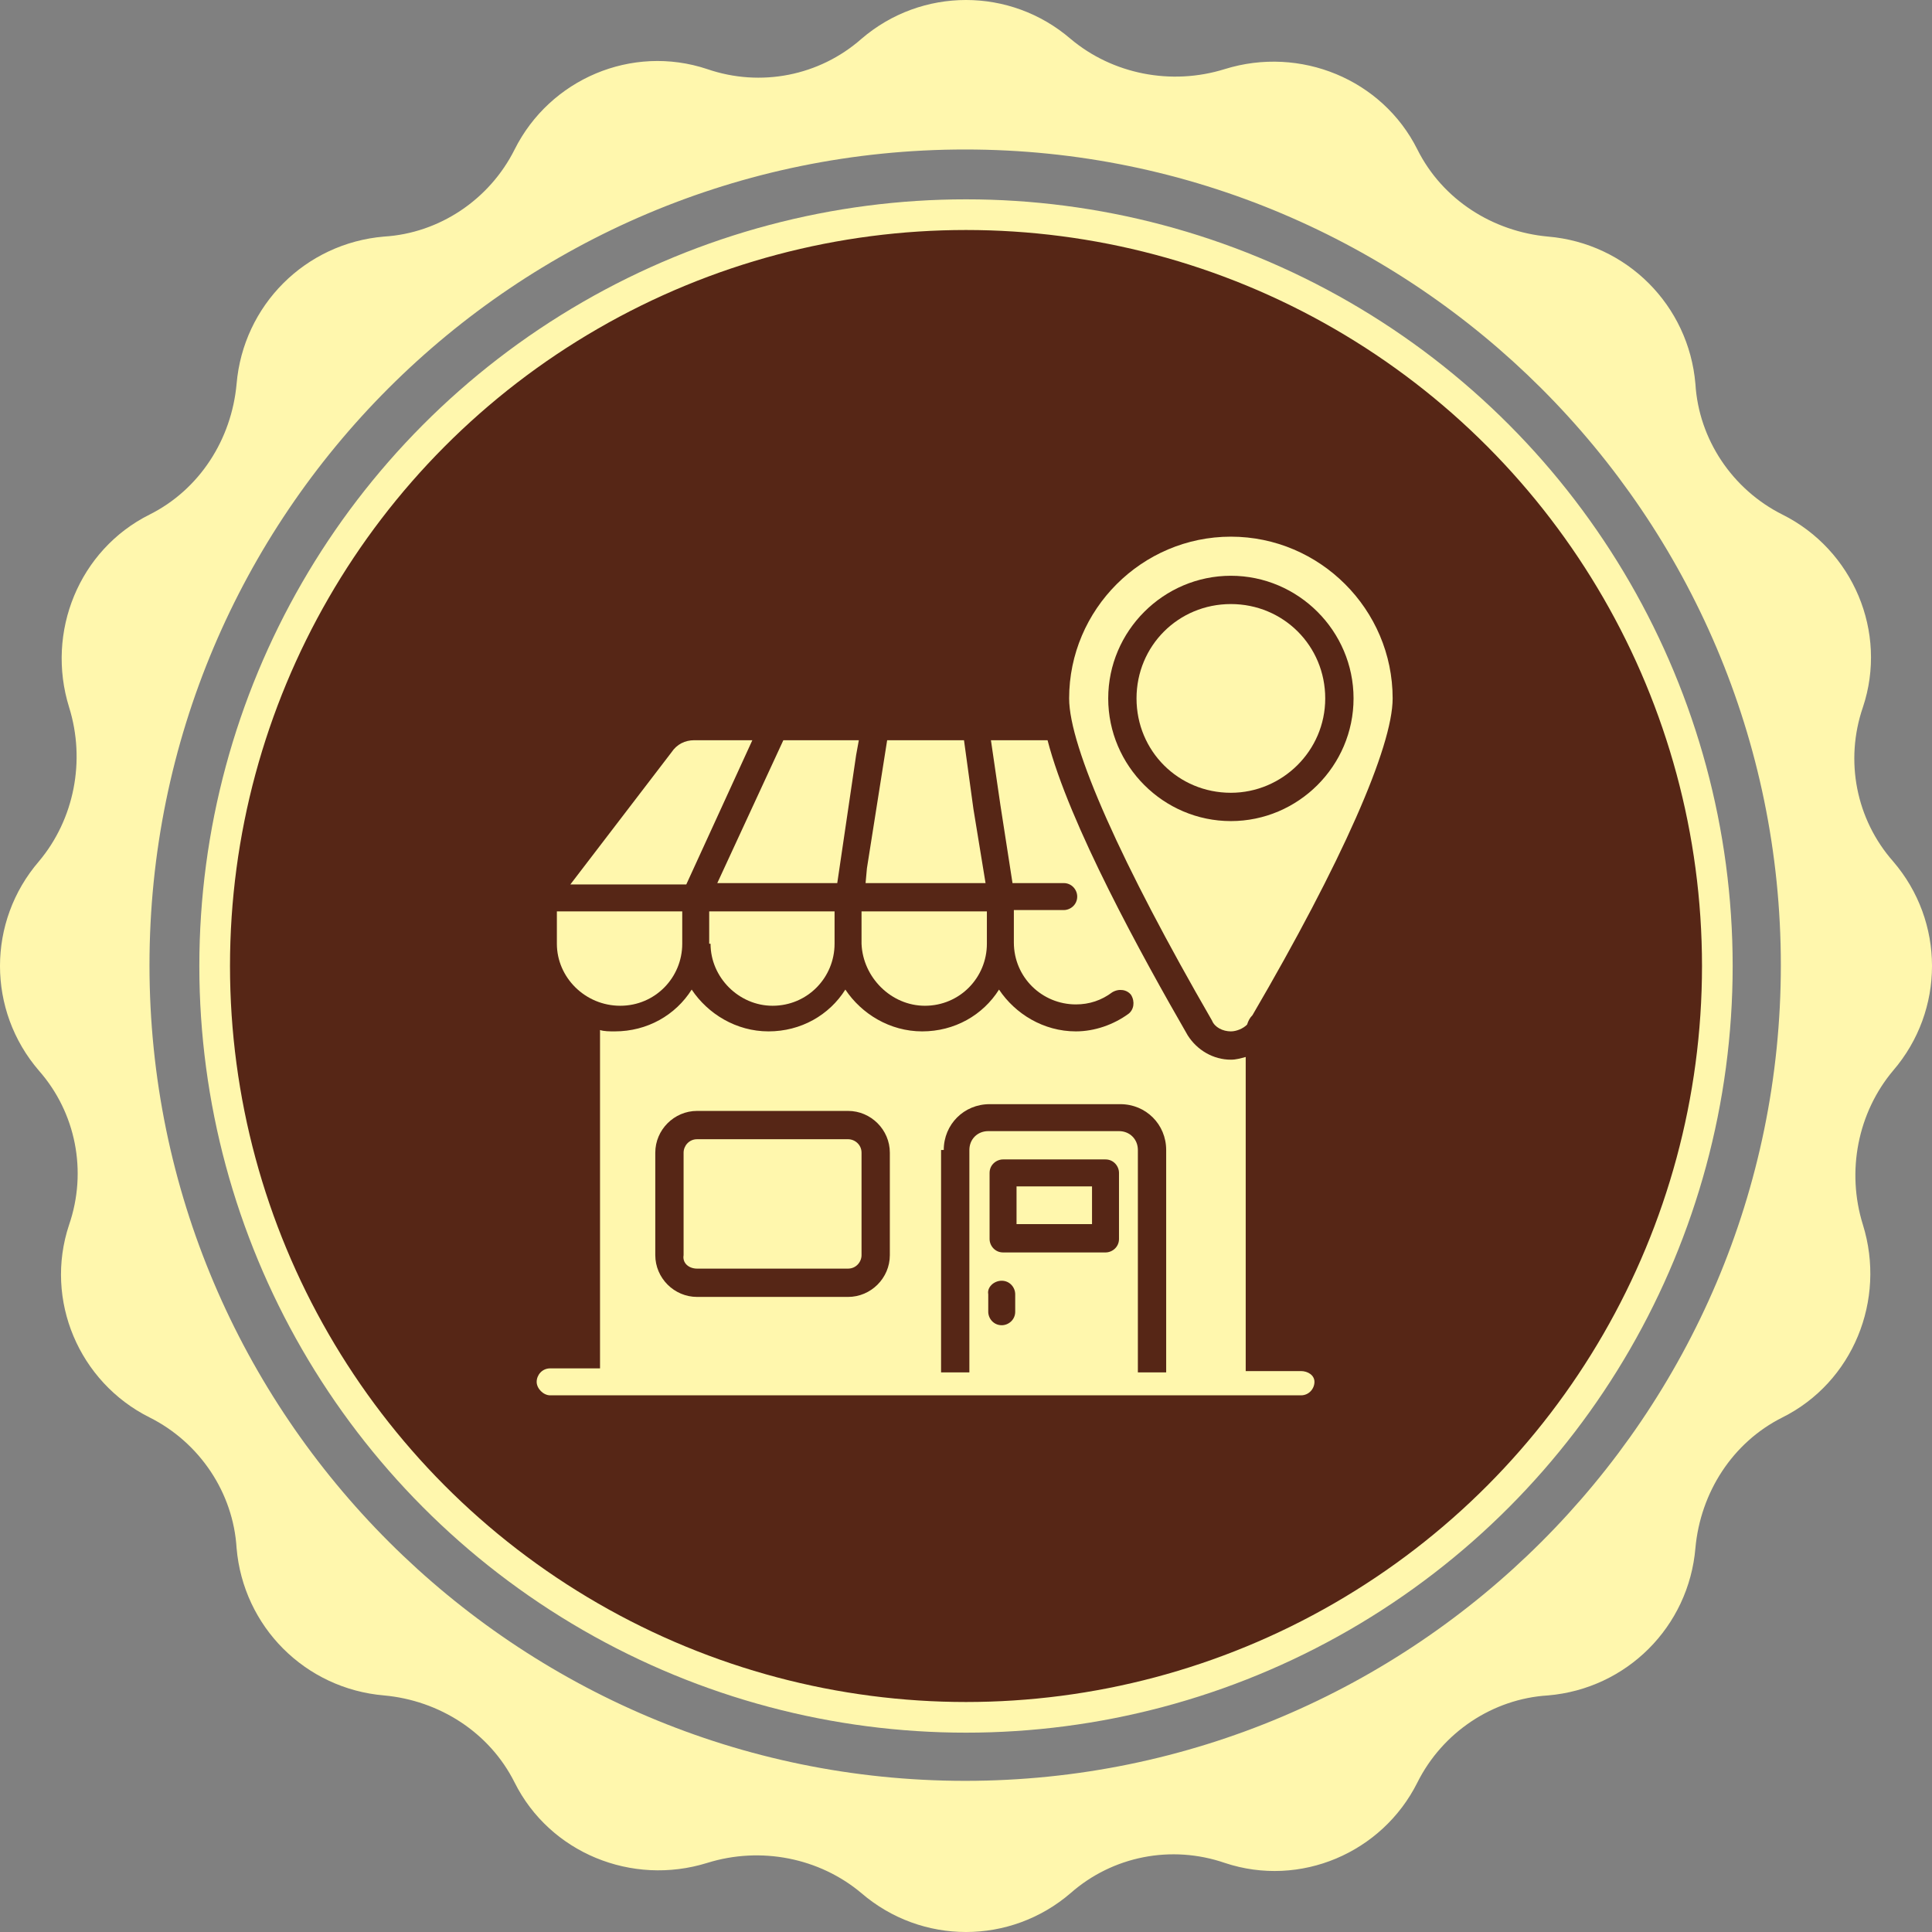
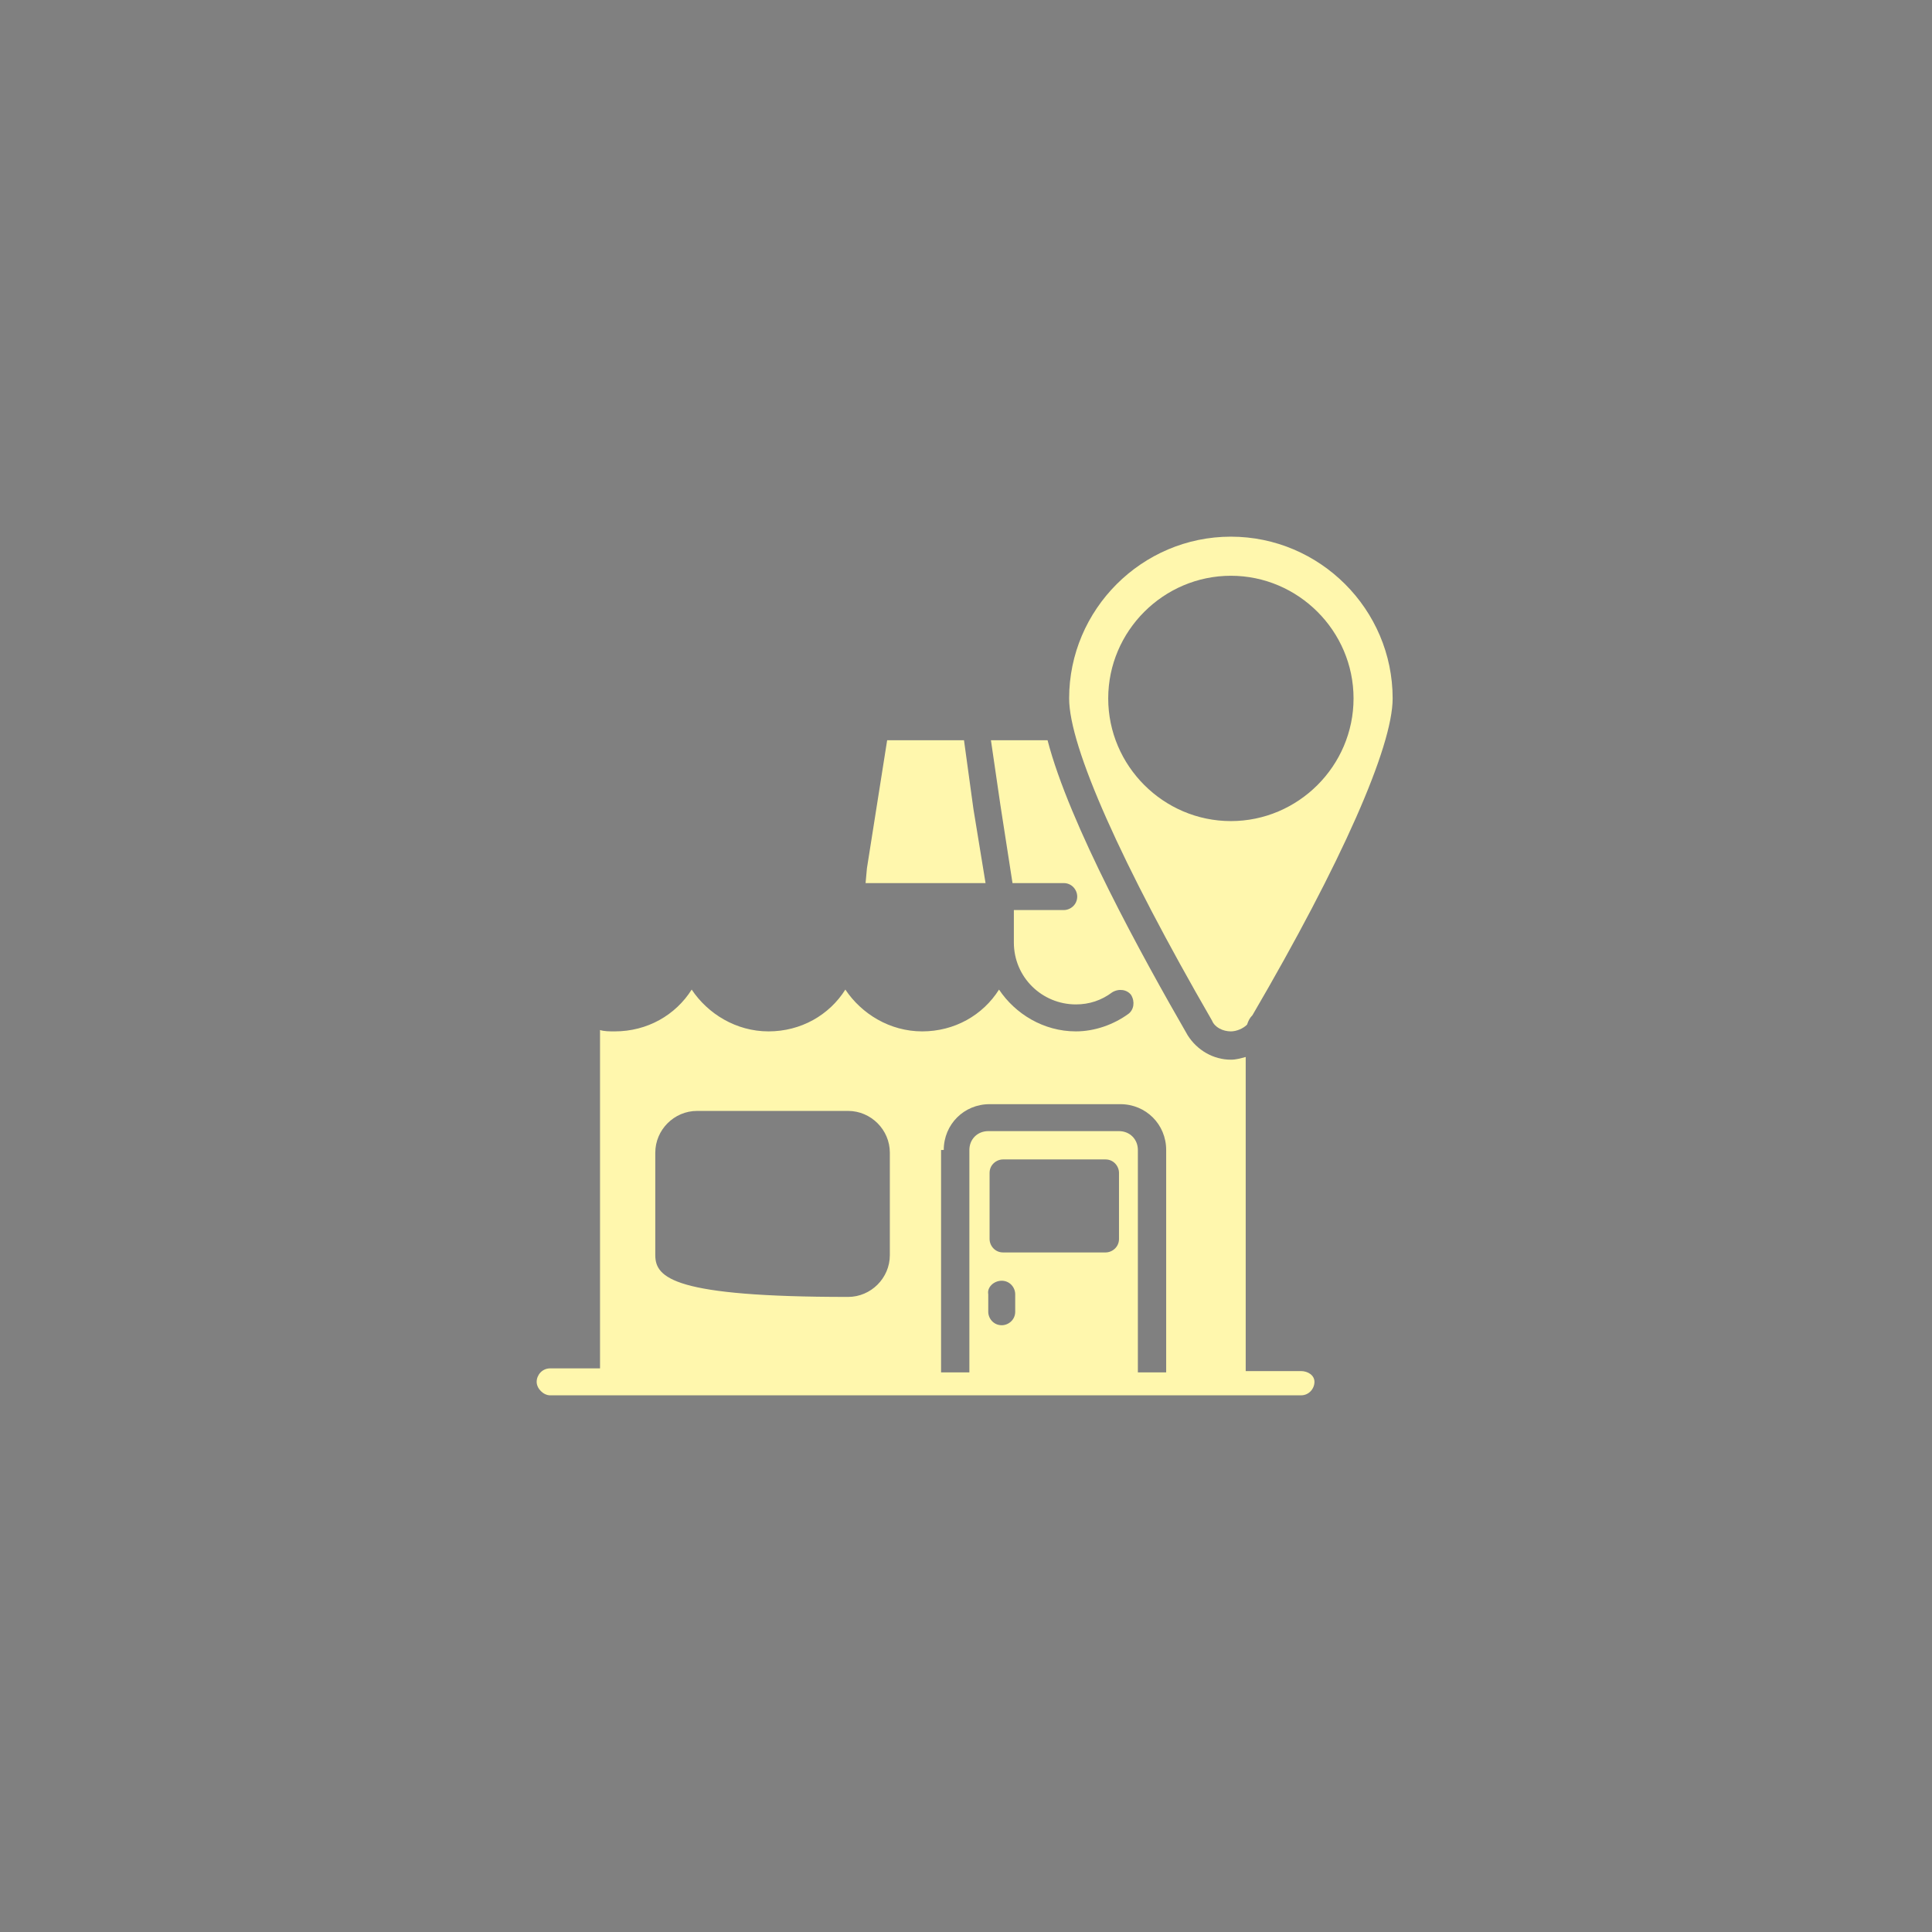
<svg xmlns="http://www.w3.org/2000/svg" width="126" height="126" viewBox="0 0 126 126" fill="none">
  <rect x="0" y="0" width="126" height="126" fill="#808080" stroke="none" />
-   <path d="M123.46 56.173C121.057 53.442 120.293 49.619 121.494 46.123C123.133 41.208 120.839 35.856 116.251 33.562C112.974 31.923 110.789 28.646 110.571 25.042C110.134 19.908 106.092 15.866 100.958 15.429C97.354 15.101 94.077 13.026 92.438 9.749C90.144 5.161 84.792 2.977 79.876 4.506C76.381 5.598 72.558 4.834 69.827 2.54C65.895 -0.847 60.105 -0.847 56.173 2.54C53.442 4.943 49.619 5.707 46.123 4.506C41.208 2.867 35.856 5.161 33.562 9.749C31.923 13.026 28.646 15.211 25.042 15.429C19.908 15.866 15.866 19.908 15.429 25.042C15.101 28.646 13.026 31.923 9.749 33.562C5.161 35.856 2.977 41.208 4.506 46.123C5.598 49.619 4.834 53.442 2.54 56.173C-0.847 60.105 -0.847 65.895 2.54 69.827C4.943 72.558 5.707 76.381 4.506 79.876C2.867 84.792 5.161 90.144 9.749 92.438C13.026 94.077 15.211 97.354 15.429 100.958C15.866 106.092 19.908 110.134 25.042 110.571C28.646 110.899 31.923 112.974 33.562 116.251C35.856 120.839 41.208 123.023 46.123 121.494C49.619 120.402 53.442 121.166 56.173 123.46C60.105 126.847 65.895 126.847 69.827 123.46C72.558 121.057 76.381 120.293 79.876 121.494C84.792 123.133 90.144 120.839 92.438 116.251C94.077 112.974 97.354 110.789 100.958 110.571C106.092 110.134 110.134 106.092 110.571 100.958C110.899 97.354 112.974 94.077 116.251 92.438C120.839 90.144 123.023 84.792 121.494 79.876C120.402 76.381 121.166 72.558 123.46 69.827C126.847 65.895 126.847 60.105 123.46 56.173ZM62.945 116.142C33.671 116.142 9.749 92.329 9.749 62.945C9.749 33.562 33.562 9.749 62.945 9.749C92.22 9.749 116.142 33.562 116.142 62.945C116.142 92.329 92.22 116.142 62.945 116.142Z" fill="#FFF7AD" />
-   <circle cx="63" cy="63" r="49" fill="#562616" stroke="#FFF7AD" stroke-width="2" />
-   <path d="M84.846 89.418H81.242V68.934C80.89 69.022 80.626 69.11 80.275 69.11C79.132 69.11 78.077 68.494 77.462 67.527C74.472 62.341 69.725 53.725 68.319 48.275H64.626L65.242 52.494L66.033 57.593H69.374C69.901 57.593 70.253 58.033 70.253 58.472C70.253 59 69.813 59.352 69.374 59.352H66.121V61.462C66.121 63.747 67.967 65.505 70.165 65.505C71.044 65.505 71.835 65.242 72.538 64.714C72.978 64.451 73.505 64.538 73.769 64.89C74.033 65.33 73.945 65.857 73.593 66.121C72.626 66.824 71.396 67.264 70.165 67.264C68.055 67.264 66.209 66.121 65.154 64.538C64.099 66.209 62.253 67.264 60.143 67.264C58.033 67.264 56.187 66.121 55.132 64.538C54.077 66.209 52.231 67.264 50.121 67.264C48.011 67.264 46.165 66.121 45.11 64.538C44.055 66.209 42.209 67.264 40.099 67.264C39.747 67.264 39.396 67.264 39.132 67.176V89.242H35.879C35.352 89.242 35 89.681 35 90.121C35 90.56 35.44 91 35.879 91H84.846C85.374 91 85.725 90.56 85.725 90.121C85.725 89.681 85.286 89.418 84.846 89.418ZM42.736 75.176C42.736 73.681 43.967 72.451 45.462 72.451H55.308C56.802 72.451 58.033 73.681 58.033 75.176V81.857C58.033 83.352 56.802 84.582 55.308 84.582H45.462C43.967 84.582 42.736 83.352 42.736 81.857V75.176ZM61.549 75C61.549 73.33 62.868 72.011 64.538 72.011H73.066C74.736 72.011 76.055 73.33 76.055 75V89.505H74.209V75C74.209 74.297 73.681 73.769 72.978 73.769H64.451C63.747 73.769 63.22 74.297 63.22 75V89.505H61.374V75H61.549ZM65.33 83.527C65.857 83.527 66.209 83.967 66.209 84.406V85.549C66.209 86.077 65.769 86.428 65.33 86.428C64.802 86.428 64.451 85.989 64.451 85.549V84.406C64.363 83.967 64.802 83.527 65.33 83.527ZM64.538 80.802V76.494C64.538 75.967 64.978 75.615 65.418 75.615H72.099C72.626 75.615 72.978 76.055 72.978 76.494V80.802C72.978 81.33 72.538 81.681 72.099 81.681H65.418C64.89 81.681 64.538 81.242 64.538 80.802Z" fill="#FFF7AD" />
+   <path d="M84.846 89.418H81.242V68.934C80.89 69.022 80.626 69.11 80.275 69.11C79.132 69.11 78.077 68.494 77.462 67.527C74.472 62.341 69.725 53.725 68.319 48.275H64.626L65.242 52.494L66.033 57.593H69.374C69.901 57.593 70.253 58.033 70.253 58.472C70.253 59 69.813 59.352 69.374 59.352H66.121V61.462C66.121 63.747 67.967 65.505 70.165 65.505C71.044 65.505 71.835 65.242 72.538 64.714C72.978 64.451 73.505 64.538 73.769 64.89C74.033 65.33 73.945 65.857 73.593 66.121C72.626 66.824 71.396 67.264 70.165 67.264C68.055 67.264 66.209 66.121 65.154 64.538C64.099 66.209 62.253 67.264 60.143 67.264C58.033 67.264 56.187 66.121 55.132 64.538C54.077 66.209 52.231 67.264 50.121 67.264C48.011 67.264 46.165 66.121 45.11 64.538C44.055 66.209 42.209 67.264 40.099 67.264C39.747 67.264 39.396 67.264 39.132 67.176V89.242H35.879C35.352 89.242 35 89.681 35 90.121C35 90.56 35.44 91 35.879 91H84.846C85.374 91 85.725 90.56 85.725 90.121C85.725 89.681 85.286 89.418 84.846 89.418ZM42.736 75.176C42.736 73.681 43.967 72.451 45.462 72.451H55.308C56.802 72.451 58.033 73.681 58.033 75.176V81.857C58.033 83.352 56.802 84.582 55.308 84.582C43.967 84.582 42.736 83.352 42.736 81.857V75.176ZM61.549 75C61.549 73.33 62.868 72.011 64.538 72.011H73.066C74.736 72.011 76.055 73.33 76.055 75V89.505H74.209V75C74.209 74.297 73.681 73.769 72.978 73.769H64.451C63.747 73.769 63.22 74.297 63.22 75V89.505H61.374V75H61.549ZM65.33 83.527C65.857 83.527 66.209 83.967 66.209 84.406V85.549C66.209 86.077 65.769 86.428 65.33 86.428C64.802 86.428 64.451 85.989 64.451 85.549V84.406C64.363 83.967 64.802 83.527 65.33 83.527ZM64.538 80.802V76.494C64.538 75.967 64.978 75.615 65.418 75.615H72.099C72.626 75.615 72.978 76.055 72.978 76.494V80.802C72.978 81.33 72.538 81.681 72.099 81.681H65.418C64.89 81.681 64.538 81.242 64.538 80.802Z" fill="#FFF7AD" />
  <path d="M63.484 52.758L62.869 48.275H57.858L56.539 56.626L56.451 57.593H64.275L63.484 52.758ZM80.275 67.264C80.627 67.264 81.067 67.088 81.33 66.824C81.418 66.56 81.506 66.385 81.682 66.209C87.484 56.275 90.825 48.714 90.825 45.549C90.825 39.747 86.078 35 80.275 35C74.473 35 69.726 39.747 69.726 45.549C69.726 48.714 73.154 56.363 79.045 66.56C79.22 67 79.748 67.264 80.275 67.264ZM72.275 45.549C72.275 41.154 75.88 37.55 80.275 37.55C84.671 37.55 88.275 41.154 88.275 45.549C88.275 49.945 84.671 53.549 80.275 53.549C75.88 53.549 72.275 49.945 72.275 45.549Z" fill="#FFF7AD" />
-   <path d="M86.428 45.549C86.428 42.121 83.703 39.395 80.274 39.395C76.846 39.395 74.121 42.121 74.121 45.549C74.121 48.978 76.846 51.703 80.274 51.703C83.615 51.703 86.428 48.978 86.428 45.549ZM60.318 65.593C62.604 65.593 64.362 63.747 64.362 61.549V59.44H56.187V61.549C56.274 63.747 58.121 65.593 60.318 65.593ZM40.45 65.593C42.736 65.593 44.494 63.747 44.494 61.549V59.44H36.318V61.549C36.318 63.747 38.164 65.593 40.45 65.593ZM45.461 82.736H55.307C55.835 82.736 56.187 82.297 56.187 81.857V75.176C56.187 74.648 55.747 74.297 55.307 74.297H45.461C44.934 74.297 44.582 74.736 44.582 75.176V81.857C44.494 82.385 44.934 82.736 45.461 82.736ZM66.296 77.374H71.219V79.835H66.296V77.374ZM46.34 61.549C46.34 63.747 48.187 65.593 50.384 65.593C52.67 65.593 54.428 63.747 54.428 61.549V59.44H46.252V61.549H46.34ZM49.066 48.275H45.285C44.67 48.275 44.142 48.538 43.791 49.066L37.197 57.681H44.758L49.066 48.275ZM54.604 57.593L55.835 49.242L56.011 48.275H51.088L46.78 57.593H54.604Z" fill="#FFF7AD" />
</svg>